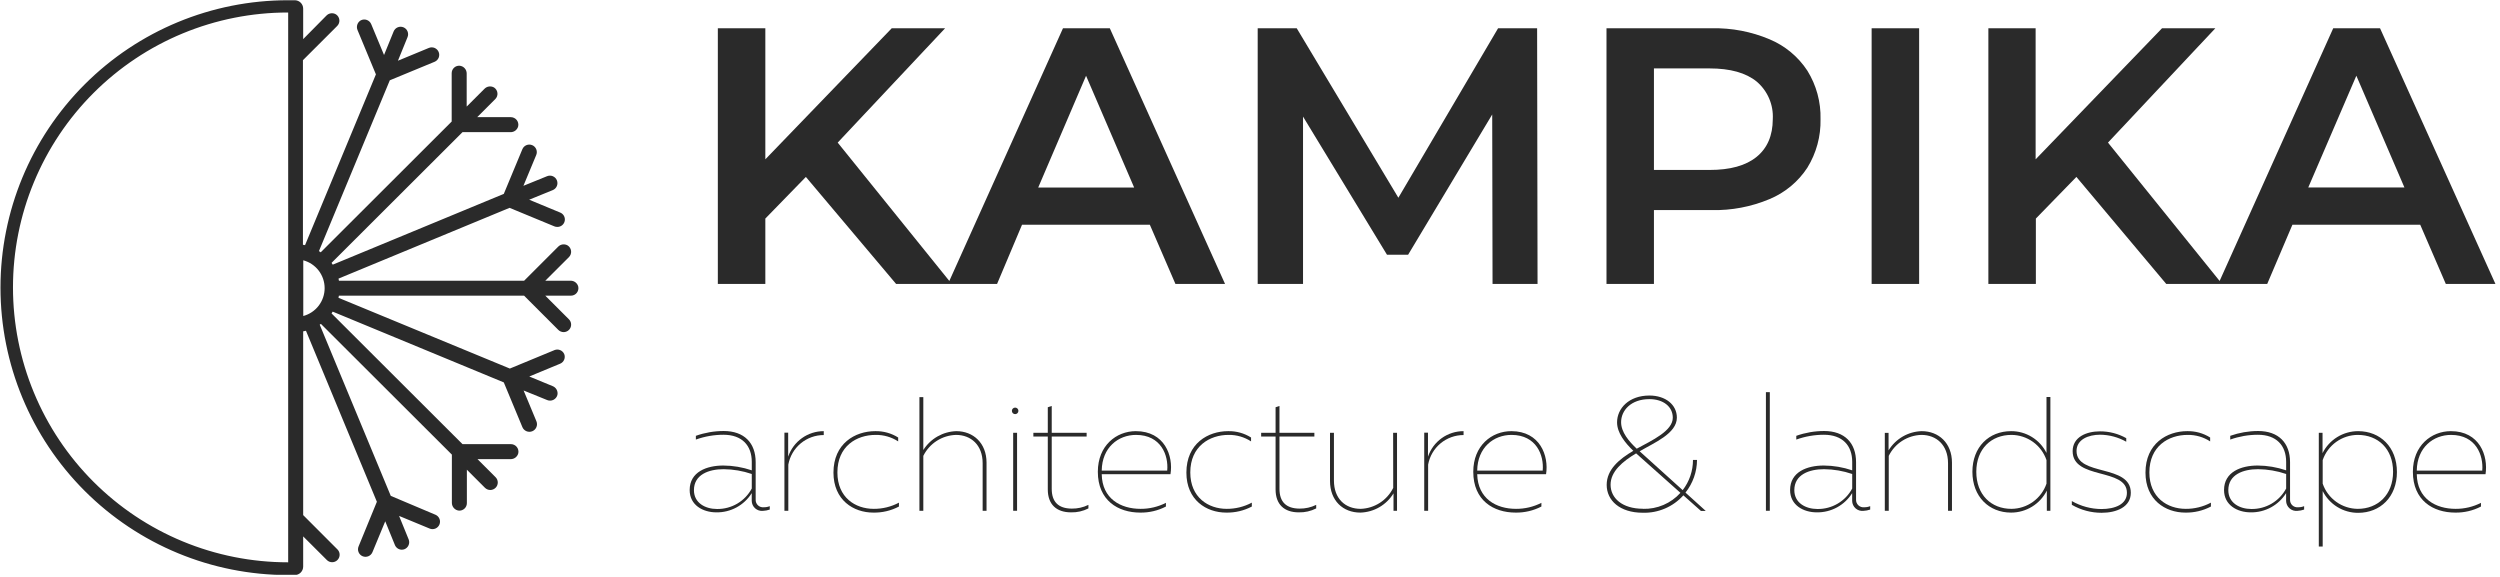
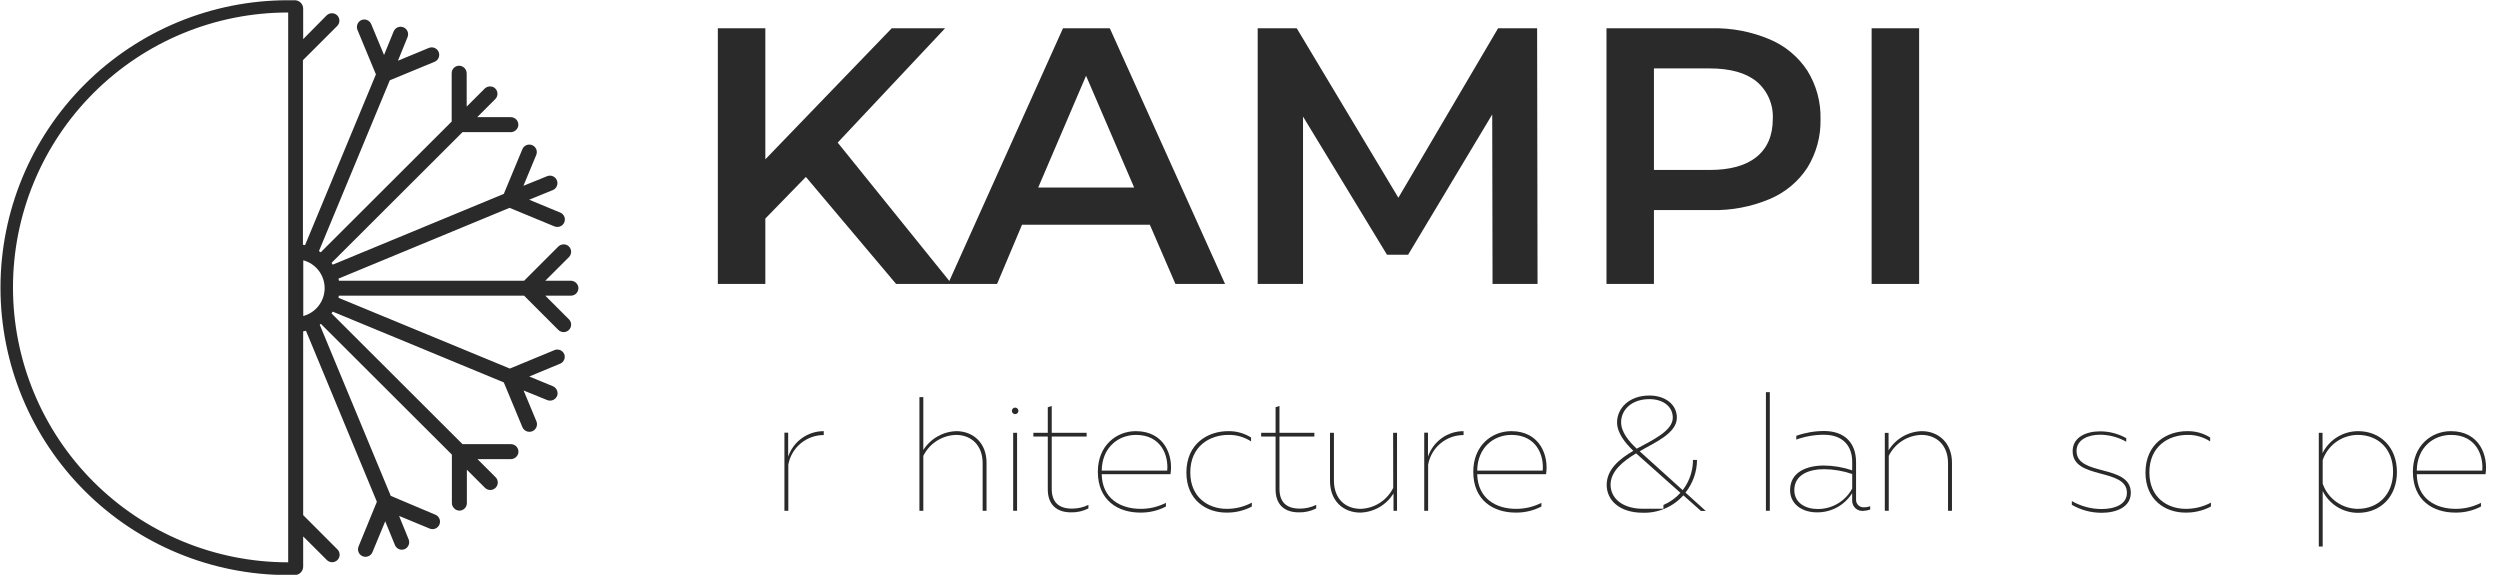
<svg xmlns="http://www.w3.org/2000/svg" width="520" height="120" viewBox="0 0 520 120" fill="none">
  <g clip-path="url(#clip0_10_25)">
    <path d="M118.68 58.39H113.42L118.34 53.48C118.503 53.316 118.628 53.117 118.705 52.899C118.783 52.681 118.811 52.449 118.788 52.218C118.765 51.988 118.691 51.766 118.572 51.567C118.454 51.368 118.292 51.199 118.1 51.07C117.789 50.876 117.421 50.795 117.058 50.838C116.694 50.882 116.356 51.048 116.1 51.31L109.02 58.39H70.5L70.41 57.95L105.99 43.23L115.3 47.08C115.49 47.158 115.694 47.199 115.9 47.2C116.267 47.21 116.625 47.09 116.911 46.861C117.198 46.632 117.394 46.309 117.465 45.95C117.536 45.59 117.476 45.216 117.298 44.896C117.119 44.576 116.833 44.329 116.49 44.2L110.07 41.54L114.98 39.54C115.17 39.462 115.342 39.347 115.488 39.202C115.633 39.057 115.749 38.885 115.827 38.696C115.906 38.506 115.947 38.303 115.948 38.098C115.948 37.893 115.908 37.69 115.83 37.5C115.752 37.31 115.637 37.138 115.492 36.992C115.347 36.847 115.175 36.731 114.986 36.652C114.797 36.573 114.593 36.532 114.388 36.532C114.183 36.532 113.98 36.572 113.79 36.65L108.87 38.65L111.54 32.23C111.698 31.847 111.697 31.416 111.537 31.034C111.378 30.651 111.073 30.348 110.69 30.19C110.307 30.032 109.877 30.033 109.494 30.192C109.111 30.352 108.808 30.657 108.65 31.04L104.79 40.33L69.21 55.05L68.96 54.68L96.2 27.49H106.2C106.568 27.494 106.926 27.373 107.216 27.146C107.505 26.918 107.708 26.599 107.79 26.24C107.834 26.013 107.828 25.78 107.771 25.556C107.715 25.333 107.61 25.124 107.464 24.946C107.318 24.767 107.134 24.623 106.926 24.523C106.718 24.424 106.491 24.371 106.26 24.37H99.26L103.02 20.61C103.183 20.446 103.308 20.249 103.385 20.032C103.462 19.814 103.491 19.583 103.468 19.353C103.445 19.123 103.371 18.902 103.252 18.704C103.133 18.506 102.972 18.338 102.78 18.21C102.467 18.021 102.099 17.943 101.737 17.989C101.374 18.034 101.037 18.2 100.78 18.46L97.07 22.17V15.31C97.079 14.899 96.931 14.501 96.656 14.196C96.38 13.891 95.999 13.703 95.59 13.67C95.379 13.658 95.168 13.688 94.969 13.761C94.771 13.833 94.589 13.945 94.435 14.091C94.282 14.236 94.159 14.411 94.076 14.605C93.993 14.799 93.95 15.008 93.95 15.22V25.28L66.71 52.48L66.34 52.23L81.08 16.7L90.4 12.85C90.782 12.691 91.085 12.386 91.243 12.004C91.4 11.621 91.399 11.192 91.24 10.81C91.081 10.428 90.776 10.125 90.394 9.967C90.011 9.81 89.582 9.811 89.2 9.97L82.77 12.63L84.77 7.72C84.928 7.337 84.927 6.906 84.767 6.524C84.608 6.141 84.303 5.838 83.92 5.68C83.537 5.522 83.106 5.523 82.724 5.682C82.341 5.842 82.038 6.147 81.88 6.53L79.88 11.44L77.21 5.02C77.127 4.818 77.002 4.636 76.844 4.485C76.686 4.335 76.499 4.219 76.293 4.146C76.088 4.072 75.869 4.042 75.652 4.059C75.434 4.075 75.222 4.137 75.03 4.24C74.696 4.437 74.445 4.747 74.322 5.115C74.199 5.482 74.212 5.882 74.36 6.24L78.19 15.47L63.45 50.99L63.01 50.91V12.52L70.14 5.4C70.303 5.236 70.427 5.039 70.505 4.822C70.582 4.604 70.611 4.373 70.588 4.143C70.565 3.913 70.491 3.692 70.372 3.494C70.253 3.297 70.092 3.128 69.9 3C69.59 2.805 69.222 2.722 68.858 2.766C68.493 2.809 68.155 2.977 67.9 3.24L63.06 8.14V2.72V1.8C63.06 1.339 62.878 0.897 62.554 0.569C62.231 0.242 61.791 0.055 61.33 0.05C60.85 0.05 60.33 0.05 59.88 0.05C44.025 0.05 28.82 6.348 17.609 17.559C6.398 28.77 0.1 43.975 0.1 59.83C0.1 75.684 6.398 90.89 17.609 102.101C28.82 113.312 44.025 119.61 59.88 119.61H61.33C61.79 119.602 62.228 119.414 62.552 119.087C62.875 118.76 63.057 118.32 63.06 117.86V116.94V111.57L67.98 116.48C68.124 116.626 68.295 116.742 68.484 116.821C68.672 116.9 68.875 116.94 69.08 116.94C69.388 116.941 69.69 116.85 69.947 116.679C70.204 116.508 70.405 116.265 70.523 115.981C70.642 115.696 70.674 115.382 70.615 115.08C70.555 114.777 70.407 114.499 70.19 114.28L63.06 107.14V68.92L63.64 68.8L78.39 104.37L74.58 113.66C74.422 114.043 74.423 114.473 74.582 114.856C74.742 115.238 75.047 115.542 75.43 115.7C75.813 115.858 76.243 115.857 76.626 115.697C77.009 115.538 77.312 115.233 77.47 114.85L80.13 108.43L82.13 113.34C82.243 113.631 82.441 113.881 82.697 114.06C82.954 114.238 83.258 114.335 83.57 114.34C83.776 114.339 83.98 114.298 84.17 114.22C84.54 114.059 84.835 113.761 84.991 113.388C85.147 113.016 85.154 112.597 85.01 112.22L83.01 107.31L89.44 109.97C89.817 110.104 90.231 110.088 90.597 109.926C90.963 109.763 91.252 109.466 91.405 109.096C91.558 108.726 91.563 108.311 91.419 107.938C91.274 107.564 90.992 107.261 90.63 107.09L81.28 103.14L66.5 67.53L66.75 67.37L93.99 94.56V104.56C93.981 104.971 94.129 105.371 94.404 105.678C94.678 105.984 95.06 106.174 95.47 106.21C95.681 106.221 95.893 106.188 96.092 106.115C96.29 106.041 96.472 105.928 96.625 105.782C96.779 105.636 96.901 105.461 96.984 105.266C97.067 105.071 97.11 104.862 97.11 104.65V97.7L100.87 101.46C101.166 101.752 101.564 101.916 101.98 101.92C102.393 101.916 102.787 101.751 103.08 101.46C103.225 101.316 103.34 101.144 103.419 100.956C103.498 100.767 103.538 100.564 103.538 100.36C103.538 100.155 103.498 99.953 103.419 99.764C103.34 99.575 103.225 99.404 103.08 99.26L99.32 95.5H106.22C106.588 95.504 106.946 95.383 107.236 95.156C107.525 94.928 107.728 94.609 107.81 94.25C107.854 94.023 107.848 93.79 107.791 93.566C107.735 93.343 107.63 93.134 107.484 92.956C107.338 92.777 107.154 92.633 106.946 92.533C106.738 92.434 106.511 92.381 106.28 92.38H96.2L68.96 65.19L69.2 64.82L104.79 79.54L108.65 88.83C108.808 89.218 109.113 89.528 109.5 89.691C109.886 89.855 110.321 89.858 110.71 89.7C111.099 89.542 111.408 89.236 111.572 88.85C111.735 88.464 111.738 88.028 111.58 87.64L108.91 81.22L113.83 83.22C114.037 83.302 114.26 83.34 114.482 83.33C114.705 83.32 114.924 83.264 115.123 83.163C115.322 83.063 115.498 82.922 115.639 82.749C115.78 82.576 115.882 82.375 115.94 82.16C116.023 81.783 115.967 81.389 115.784 81.049C115.6 80.709 115.301 80.447 114.94 80.31L110.09 78.31L116.51 75.65C116.886 75.495 117.185 75.198 117.344 74.824C117.503 74.45 117.509 74.028 117.36 73.65C117.199 73.279 116.901 72.985 116.528 72.829C116.156 72.672 115.737 72.666 115.36 72.81L106.05 76.66L70.4 61.94L70.49 61.5H109.01L116.13 68.62C116.426 68.912 116.824 69.076 117.24 69.08C117.548 69.079 117.848 68.986 118.103 68.815C118.359 68.643 118.558 68.4 118.675 68.116C118.793 67.832 118.824 67.519 118.764 67.217C118.704 66.915 118.557 66.638 118.34 66.42L113.42 61.5H118.75C118.981 61.5 119.21 61.449 119.419 61.35C119.628 61.251 119.812 61.107 119.958 60.928C120.105 60.749 120.21 60.539 120.265 60.315C120.321 60.09 120.326 59.856 120.28 59.63C120.195 59.271 119.99 58.953 119.699 58.727C119.408 58.501 119.048 58.382 118.68 58.39ZM59.94 8.14V116.96H59.88C52.371 116.96 44.935 115.481 37.998 112.607C31.061 109.734 24.757 105.522 19.448 100.212C14.138 94.903 9.926 88.599 7.053 81.662C4.179 74.724 2.7 67.289 2.7 59.78C2.7 52.271 4.179 44.835 7.053 37.898C9.926 30.961 14.138 24.657 19.448 19.347C24.757 14.038 31.061 9.826 37.998 6.952C44.935 4.079 52.371 2.6 59.88 2.6H59.94V8.14ZM63.08 65.77V54.14C64.355 54.482 65.482 55.235 66.286 56.283C67.089 57.331 67.525 58.614 67.525 59.935C67.525 61.255 67.089 62.539 66.286 63.587C65.482 64.634 64.355 65.388 63.08 65.73V65.77Z" fill="#2A2A2A" />
    <path d="M230.84 5.88H221.1L197.46 58.44L174.24 29.66L196.58 5.88H185.48L159.19 33.14V5.88H149.31V59.06H159.19V45.46L167.62 36.8L186.39 59.06H207.39L212.58 46.75H239.17L244.49 59.06H254.81L230.84 5.88ZM215.95 39L225.9 15.76L235.9 39H215.95Z" fill="#2A2A2A" />
    <path d="M310.45 59.06H319.81L319.72 5.88H311.6L290.86 41.13L269.72 5.88H261.6V59.06H271.03V24.25L288.49 52.98H292.89L310.38 23.81L310.45 59.06Z" fill="#2A2A2A" />
    <path d="M375.93 34.88C377.798 31.852 378.75 28.348 378.67 24.79C378.761 21.232 377.808 17.724 375.93 14.7C374.019 11.785 371.278 9.51 368.06 8.17C364.266 6.57 360.177 5.789 356.06 5.88H334.15V59.06H344.02V43.7H356.02C360.135 43.792 364.223 43.019 368.02 41.43C371.258 40.096 374.015 37.812 375.93 34.88ZM365.37 32.63C363.137 34.45 359.867 35.357 355.56 35.35H344.02V14.23H355.58C359.887 14.23 363.157 15.143 365.39 16.97C366.515 17.926 367.403 19.13 367.984 20.487C368.565 21.843 368.824 23.317 368.74 24.79C368.727 28.203 367.603 30.817 365.37 32.63Z" fill="#2A2A2A" />
    <path d="M399.18 5.88H389.3V59.06H399.18V5.88Z" fill="#2A2A2A" />
-     <path d="M476.82 46.75H503.41L508.73 59.06H519.05L495.05 5.88H485.31L461.68 58.44L438.46 29.66L460.79 5.88H449.7L423.41 33.14V5.88H413.58V59.06H423.46V45.46L431.89 36.8L450.58 59.06H471.58L476.82 46.75ZM490.12 15.75L500.12 38.99H480.12L490.12 15.75Z" fill="#2A2A2A" />
-     <path d="M157.18 103.91V96.14C157.18 92.14 154.81 89.65 150.52 89.65C148.55 89.653 146.596 89.991 144.74 90.65V91.43C146.585 90.768 148.53 90.429 150.49 90.43C154.34 90.43 156.37 92.66 156.37 96.07V97.83C154.463 97.18 152.464 96.842 150.45 96.83C147.01 96.83 143.45 98.14 143.45 101.93C143.45 105.07 146.22 106.57 148.99 106.57C150.459 106.595 151.91 106.24 153.201 105.539C154.492 104.838 155.581 103.816 156.36 102.57V104.2C156.367 104.492 156.434 104.779 156.557 105.044C156.68 105.309 156.856 105.545 157.075 105.739C157.294 105.932 157.55 106.078 157.828 106.168C158.106 106.258 158.399 106.289 158.69 106.26C159.174 106.239 159.652 106.148 160.11 105.99V105.28C159.713 105.442 159.288 105.52 158.86 105.51C158.64 105.534 158.418 105.509 158.209 105.438C158 105.367 157.809 105.252 157.649 105.099C157.489 104.947 157.364 104.762 157.283 104.556C157.202 104.351 157.167 104.13 157.18 103.91ZM156.37 101.61C155.671 102.915 154.627 104.002 153.352 104.754C152.077 105.505 150.62 105.891 149.14 105.87C146.7 105.87 144.34 104.62 144.34 101.95C144.34 98.7 147.44 97.59 150.52 97.59C152.511 97.611 154.485 97.948 156.37 98.59V101.61Z" fill="#2A2A2A" />
    <path d="M163.94 94.99V89.99H163.16V106.24H163.97V96.64C164.284 94.914 165.194 93.353 166.54 92.229C167.887 91.106 169.586 90.49 171.34 90.49V89.68C169.706 89.678 168.112 90.19 166.785 91.143C165.457 92.096 164.462 93.441 163.94 94.99Z" fill="#2A2A2A" />
-     <path d="M174.18 98.27C174.18 92.79 178.18 90.46 182.12 90.46C183.786 90.432 185.423 90.902 186.82 91.81V91C185.393 90.103 183.735 89.644 182.05 89.68C177.86 89.68 173.36 92.25 173.36 98.3C173.36 104.01 177.52 106.62 181.64 106.62C183.498 106.658 185.335 106.224 186.98 105.36V104.55C185.368 105.409 183.567 105.852 181.74 105.84C177.89 105.84 174.18 103.47 174.18 98.27Z" fill="#2A2A2A" />
    <path d="M198.91 89.68C197.533 89.722 196.188 90.102 194.992 90.785C193.796 91.469 192.786 92.435 192.05 93.6V82.6H191.24V106.24H192.05V94.82C192.682 93.545 193.648 92.466 194.846 91.698C196.044 90.93 197.428 90.502 198.85 90.46C201.95 90.46 204.39 92.55 204.39 96.34V106.24H205.2V96.24C205.2 92.14 202.43 89.68 198.91 89.68Z" fill="#2A2A2A" />
    <path d="M211.55 90.02H210.74V106.24H211.55V90.02Z" fill="#2A2A2A" />
    <path d="M211.15 84.78C210.97 84.78 210.797 84.851 210.669 84.979C210.542 85.106 210.47 85.279 210.47 85.46C210.47 85.64 210.542 85.813 210.669 85.941C210.797 86.068 210.97 86.14 211.15 86.14C211.33 86.14 211.503 86.068 211.631 85.941C211.758 85.813 211.83 85.64 211.83 85.46C211.83 85.279 211.758 85.106 211.631 84.979C211.503 84.851 211.33 84.78 211.15 84.78Z" fill="#2A2A2A" />
    <path d="M218.76 101.68V90.8H226.02V90.02H218.76V84.44L217.94 84.71V90.02H214.94V90.8H217.94V101.8C217.94 104.91 219.73 106.57 222.78 106.57C224.033 106.604 225.274 106.322 226.39 105.75V105.01C225.308 105.543 224.115 105.81 222.91 105.79C220.14 105.77 218.76 104.38 218.76 101.68Z" fill="#2A2A2A" />
    <path d="M236.25 89.68C232.2 89.68 228.35 92.68 228.35 98.13C228.35 104.08 232.54 106.62 237.17 106.62C239.027 106.648 240.862 106.215 242.51 105.36V104.59C240.879 105.422 239.071 105.851 237.24 105.84C233.11 105.84 229.24 103.74 229.16 98.64H243.46C244.09 94.82 242.24 89.68 236.25 89.68ZM242.78 97.89H229.16C229.22 93.06 232.61 90.46 236.29 90.46C241.5 90.46 243.08 94.72 242.78 97.89Z" fill="#2A2A2A" />
    <path d="M247.58 98.27C247.58 92.79 251.64 90.46 255.52 90.46C257.186 90.43 258.823 90.901 260.22 91.81V91C258.793 90.103 257.135 89.644 255.45 89.68C251.26 89.68 246.77 92.25 246.77 98.3C246.77 104.01 250.92 106.62 255.05 106.62C256.905 106.656 258.738 106.223 260.38 105.36V104.55C258.771 105.407 256.973 105.85 255.15 105.84C251.33 105.84 247.58 103.47 247.58 98.27Z" fill="#2A2A2A" />
    <path d="M266.13 101.68V90.8H273.39V90.02H266.13V84.44L265.32 84.71V90.02H262.32V90.8H265.32V101.8C265.32 104.91 267.11 106.57 270.15 106.57C271.406 106.604 272.651 106.322 273.77 105.75V105.01C272.688 105.54 271.495 105.808 270.29 105.79C267.51 105.77 266.13 104.38 266.13 101.68Z" fill="#2A2A2A" />
    <path d="M289.79 101.48C289.16 102.748 288.2 103.823 287.01 104.59C285.82 105.358 284.445 105.79 283.03 105.84C279.82 105.84 277.46 103.74 277.46 99.96V90.02H276.64V100.02C276.64 104.15 279.34 106.62 282.96 106.62C284.351 106.579 285.709 106.192 286.912 105.494C288.115 104.795 289.125 103.807 289.85 102.62V106.24H290.58V90.02H289.77L289.79 101.48Z" fill="#2A2A2A" />
    <path d="M297.02 94.99V89.99H296.24V106.24H297.05V96.64C297.364 94.914 298.273 93.353 299.62 92.229C300.967 91.106 302.666 90.49 304.42 90.49V89.68C302.786 89.678 301.192 90.19 299.864 91.143C298.537 92.096 297.542 93.441 297.02 94.99Z" fill="#2A2A2A" />
    <path d="M314.35 89.68C310.29 89.68 306.44 92.68 306.44 98.13C306.44 104.08 310.63 106.62 315.26 106.62C317.12 106.647 318.958 106.214 320.61 105.36V104.59C318.975 105.422 317.165 105.851 315.33 105.84C311.21 105.84 307.39 103.74 307.26 98.64H321.58C322.19 94.82 320.34 89.68 314.35 89.68ZM320.88 97.89H307.26C307.32 93.06 310.7 90.46 314.39 90.46C319.58 90.46 321.18 94.72 320.88 97.89Z" fill="#2A2A2A" />
-     <path d="M352.98 95.66H352.14C352.146 97.936 351.393 100.149 350 101.95L341.05 93.87C343.99 92.12 348.79 90.19 348.79 86.87C348.79 84.17 346.42 82.27 343.08 82.27C338.82 82.27 336.35 84.95 336.35 87.85C336.35 90.02 337.97 92.08 339.73 93.77C336.86 95.46 334.19 97.62 334.19 100.86C334.19 104.1 336.93 106.65 341.69 106.65C343.277 106.698 344.855 106.399 346.315 105.773C347.774 105.148 349.08 104.212 350.14 103.03L353.79 106.27H354.79L350.58 102.46C352.121 100.527 352.967 98.132 352.98 95.66ZM337.19 87.82C337.19 85.36 339.25 83.02 343.08 83.02C345.99 83.02 347.94 84.61 347.94 86.88C347.94 89.62 343.68 91.57 340.44 93.33C338.82 91.81 337.19 89.89 337.19 87.82ZM341.73 105.82C337.4 105.82 335 103.59 335 100.82C335 98.05 337.53 95.96 340.31 94.3L349.53 102.51C348.549 103.597 347.343 104.458 345.996 105.032C344.649 105.607 343.194 105.883 341.73 105.84V105.82Z" fill="#2A2A2A" />
+     <path d="M352.98 95.66H352.14C352.146 97.936 351.393 100.149 350 101.95L341.05 93.87C343.99 92.12 348.79 90.19 348.79 86.87C348.79 84.17 346.42 82.27 343.08 82.27C338.82 82.27 336.35 84.95 336.35 87.85C336.35 90.02 337.97 92.08 339.73 93.77C336.86 95.46 334.19 97.62 334.19 100.86C334.19 104.1 336.93 106.65 341.69 106.65C343.277 106.698 344.855 106.399 346.315 105.773C347.774 105.148 349.08 104.212 350.14 103.03L353.79 106.27H354.79L350.58 102.46C352.121 100.527 352.967 98.132 352.98 95.66ZM337.19 87.82C337.19 85.36 339.25 83.02 343.08 83.02C345.99 83.02 347.94 84.61 347.94 86.88C347.94 89.62 343.68 91.57 340.44 93.33C338.82 91.81 337.19 89.89 337.19 87.82ZM341.73 105.82C337.4 105.82 335 103.59 335 100.82C335 98.05 337.53 95.96 340.31 94.3L349.53 102.51C348.549 103.597 347.343 104.458 345.996 105.032V105.82Z" fill="#2A2A2A" />
    <path d="M368.12 81.57H367.31V106.24H368.12V81.57Z" fill="#2A2A2A" />
    <path d="M386.06 103.91V96.14C386.06 92.14 383.7 89.65 379.41 89.65C377.441 89.653 375.486 89.991 373.63 90.65V91.43C375.475 90.768 377.42 90.429 379.38 90.43C383.23 90.43 385.26 92.66 385.26 96.07V97.83C383.353 97.18 381.354 96.842 379.34 96.83C375.89 96.83 372.34 98.14 372.34 101.93C372.34 105.07 375.11 106.57 377.88 106.57C379.349 106.595 380.8 106.24 382.091 105.539C383.383 104.838 384.471 103.816 385.25 102.57V104.2C385.255 104.492 385.321 104.78 385.444 105.046C385.566 105.311 385.743 105.548 385.962 105.742C386.181 105.936 386.438 106.082 386.717 106.171C386.995 106.26 387.289 106.29 387.58 106.26C388.064 106.239 388.542 106.148 389 105.99V105.28C388.603 105.441 388.178 105.519 387.75 105.51C387.53 105.533 387.308 105.509 387.098 105.438C386.888 105.367 386.697 105.252 386.536 105.1C386.375 104.947 386.25 104.762 386.167 104.557C386.085 104.352 386.049 104.131 386.06 103.91ZM385.26 101.61C384.561 102.916 383.515 104.005 382.238 104.756C380.961 105.508 379.502 105.893 378.02 105.87C375.59 105.87 373.22 104.62 373.22 101.95C373.22 98.7 376.33 97.59 379.41 97.59C381.401 97.611 383.375 97.948 385.26 98.59V101.61Z" fill="#2A2A2A" />
    <path d="M399.72 89.68C398.328 89.718 396.967 90.105 395.762 90.803C394.556 91.502 393.545 92.491 392.82 93.68V90.03H392.04V106.24H392.86V94.82C393.489 93.545 394.453 92.465 395.649 91.697C396.846 90.928 398.229 90.501 399.65 90.46C402.76 90.46 405.19 92.55 405.19 96.34V106.24H406.01V96.24C406.01 92.14 403.23 89.68 399.72 89.68Z" fill="#2A2A2A" />
-     <path d="M425.67 94.21C424.989 92.843 423.938 91.694 422.637 90.894C421.336 90.093 419.837 89.673 418.31 89.68C413.71 89.68 410.26 92.96 410.26 98.13C410.26 103.3 413.71 106.62 418.31 106.62C419.85 106.62 421.359 106.192 422.671 105.385C423.983 104.579 425.045 103.424 425.74 102.05V106.24H426.48V82.58H425.67V94.21ZM425.67 100.6C425.147 102.123 424.164 103.445 422.856 104.384C421.548 105.323 419.98 105.832 418.37 105.84C414.18 105.84 411.07 102.93 411.07 98.13C411.07 93.33 414.22 90.46 418.37 90.46C419.981 90.465 421.55 90.973 422.858 91.912C424.167 92.852 425.15 94.176 425.67 95.7V100.6Z" fill="#2A2A2A" />
    <path d="M431.92 93.81C431.92 91.41 434.39 90.42 436.82 90.42C438.728 90.438 440.599 90.941 442.26 91.88V91.14C440.591 90.2 438.706 89.711 436.79 89.72C434.02 89.72 431.11 90.87 431.11 93.85C431.11 99.85 442.4 97.26 442.4 102.5C442.4 104.9 439.93 105.88 437.09 105.88C434.931 105.866 432.813 105.294 430.94 104.22V105C432.82 106.091 434.956 106.664 437.13 106.66C440.27 106.66 443.21 105.44 443.21 102.5C443.21 96.47 431.92 99.14 431.92 93.81Z" fill="#2A2A2A" />
    <path d="M447.07 98.27C447.07 92.79 451.07 90.46 455.01 90.46C456.676 90.43 458.313 90.901 459.71 91.81V91C458.283 90.103 456.625 89.644 454.94 89.68C450.75 89.68 446.26 92.25 446.26 98.3C446.26 104.01 450.41 106.62 454.54 106.62C456.395 106.656 458.228 106.223 459.87 105.36V104.55C458.261 105.407 456.463 105.85 454.64 105.84C450.79 105.84 447.07 103.47 447.07 98.27Z" fill="#2A2A2A" />
-     <path d="M476.33 103.91V96.14C476.33 92.14 473.96 89.65 469.67 89.65C467.701 89.655 465.746 89.993 463.89 90.65V91.43C465.735 90.769 467.68 90.431 469.64 90.43C473.49 90.43 475.52 92.66 475.52 96.07V97.83C473.613 97.18 471.614 96.842 469.6 96.83C466.16 96.83 462.6 98.14 462.6 101.93C462.6 105.07 465.37 106.57 468.14 106.57C469.609 106.595 471.06 106.24 472.351 105.539C473.643 104.838 474.731 103.816 475.51 102.57V104.2C475.517 104.493 475.584 104.781 475.708 105.047C475.831 105.312 476.009 105.549 476.229 105.743C476.448 105.936 476.706 106.082 476.985 106.171C477.264 106.26 477.559 106.29 477.85 106.26C478.331 106.238 478.805 106.147 479.26 105.99V105.28C478.863 105.442 478.438 105.52 478.01 105.51C477.79 105.534 477.568 105.509 477.359 105.438C477.15 105.367 476.959 105.252 476.799 105.099C476.639 104.947 476.514 104.762 476.433 104.556C476.352 104.351 476.317 104.13 476.33 103.91ZM475.52 101.61C474.821 102.915 473.777 104.002 472.502 104.754C471.227 105.505 469.77 105.891 468.29 105.87C465.85 105.87 463.49 104.62 463.49 101.95C463.49 98.7 466.6 97.59 469.67 97.59C471.661 97.611 473.635 97.948 475.52 98.59V101.61Z" fill="#2A2A2A" />
    <path d="M490.49 89.68C488.954 89.68 487.448 90.107 486.141 90.914C484.834 91.721 483.777 92.876 483.09 94.25V90.02H482.31V113.68H483.12V102.14C483.807 103.505 484.86 104.652 486.162 105.452C487.463 106.252 488.962 106.674 490.49 106.67C495.08 106.67 498.56 103.38 498.56 98.18C498.56 92.98 495.08 89.68 490.49 89.68ZM490.42 105.84C488.81 105.831 487.243 105.321 485.936 104.382C484.628 103.444 483.644 102.122 483.12 100.6V95.7C483.641 94.177 484.625 92.853 485.933 91.914C487.241 90.975 488.81 90.467 490.42 90.46C494.61 90.46 497.76 93.33 497.76 98.13C497.76 102.93 494.58 105.84 490.42 105.84Z" fill="#2A2A2A" />
    <path d="M509.78 89.68C505.73 89.68 501.88 92.68 501.88 98.13C501.88 104.08 506.07 106.62 510.7 106.62C512.557 106.648 514.392 106.215 516.04 105.36V104.59C514.409 105.422 512.601 105.851 510.77 105.84C506.64 105.84 502.77 103.74 502.69 98.64H516.99C517.58 94.82 515.77 89.68 509.78 89.68ZM516.31 97.89H502.69C502.75 93.06 506.14 90.46 509.82 90.46C515.02 90.46 516.58 94.72 516.31 97.89Z" fill="#2A2A2A" />
  </g>
  <defs>
    <clipPath id="clip0_10_25">
      <rect width="519.05" height="119.56" fill="white" />
    </clipPath>
  </defs>
</svg>